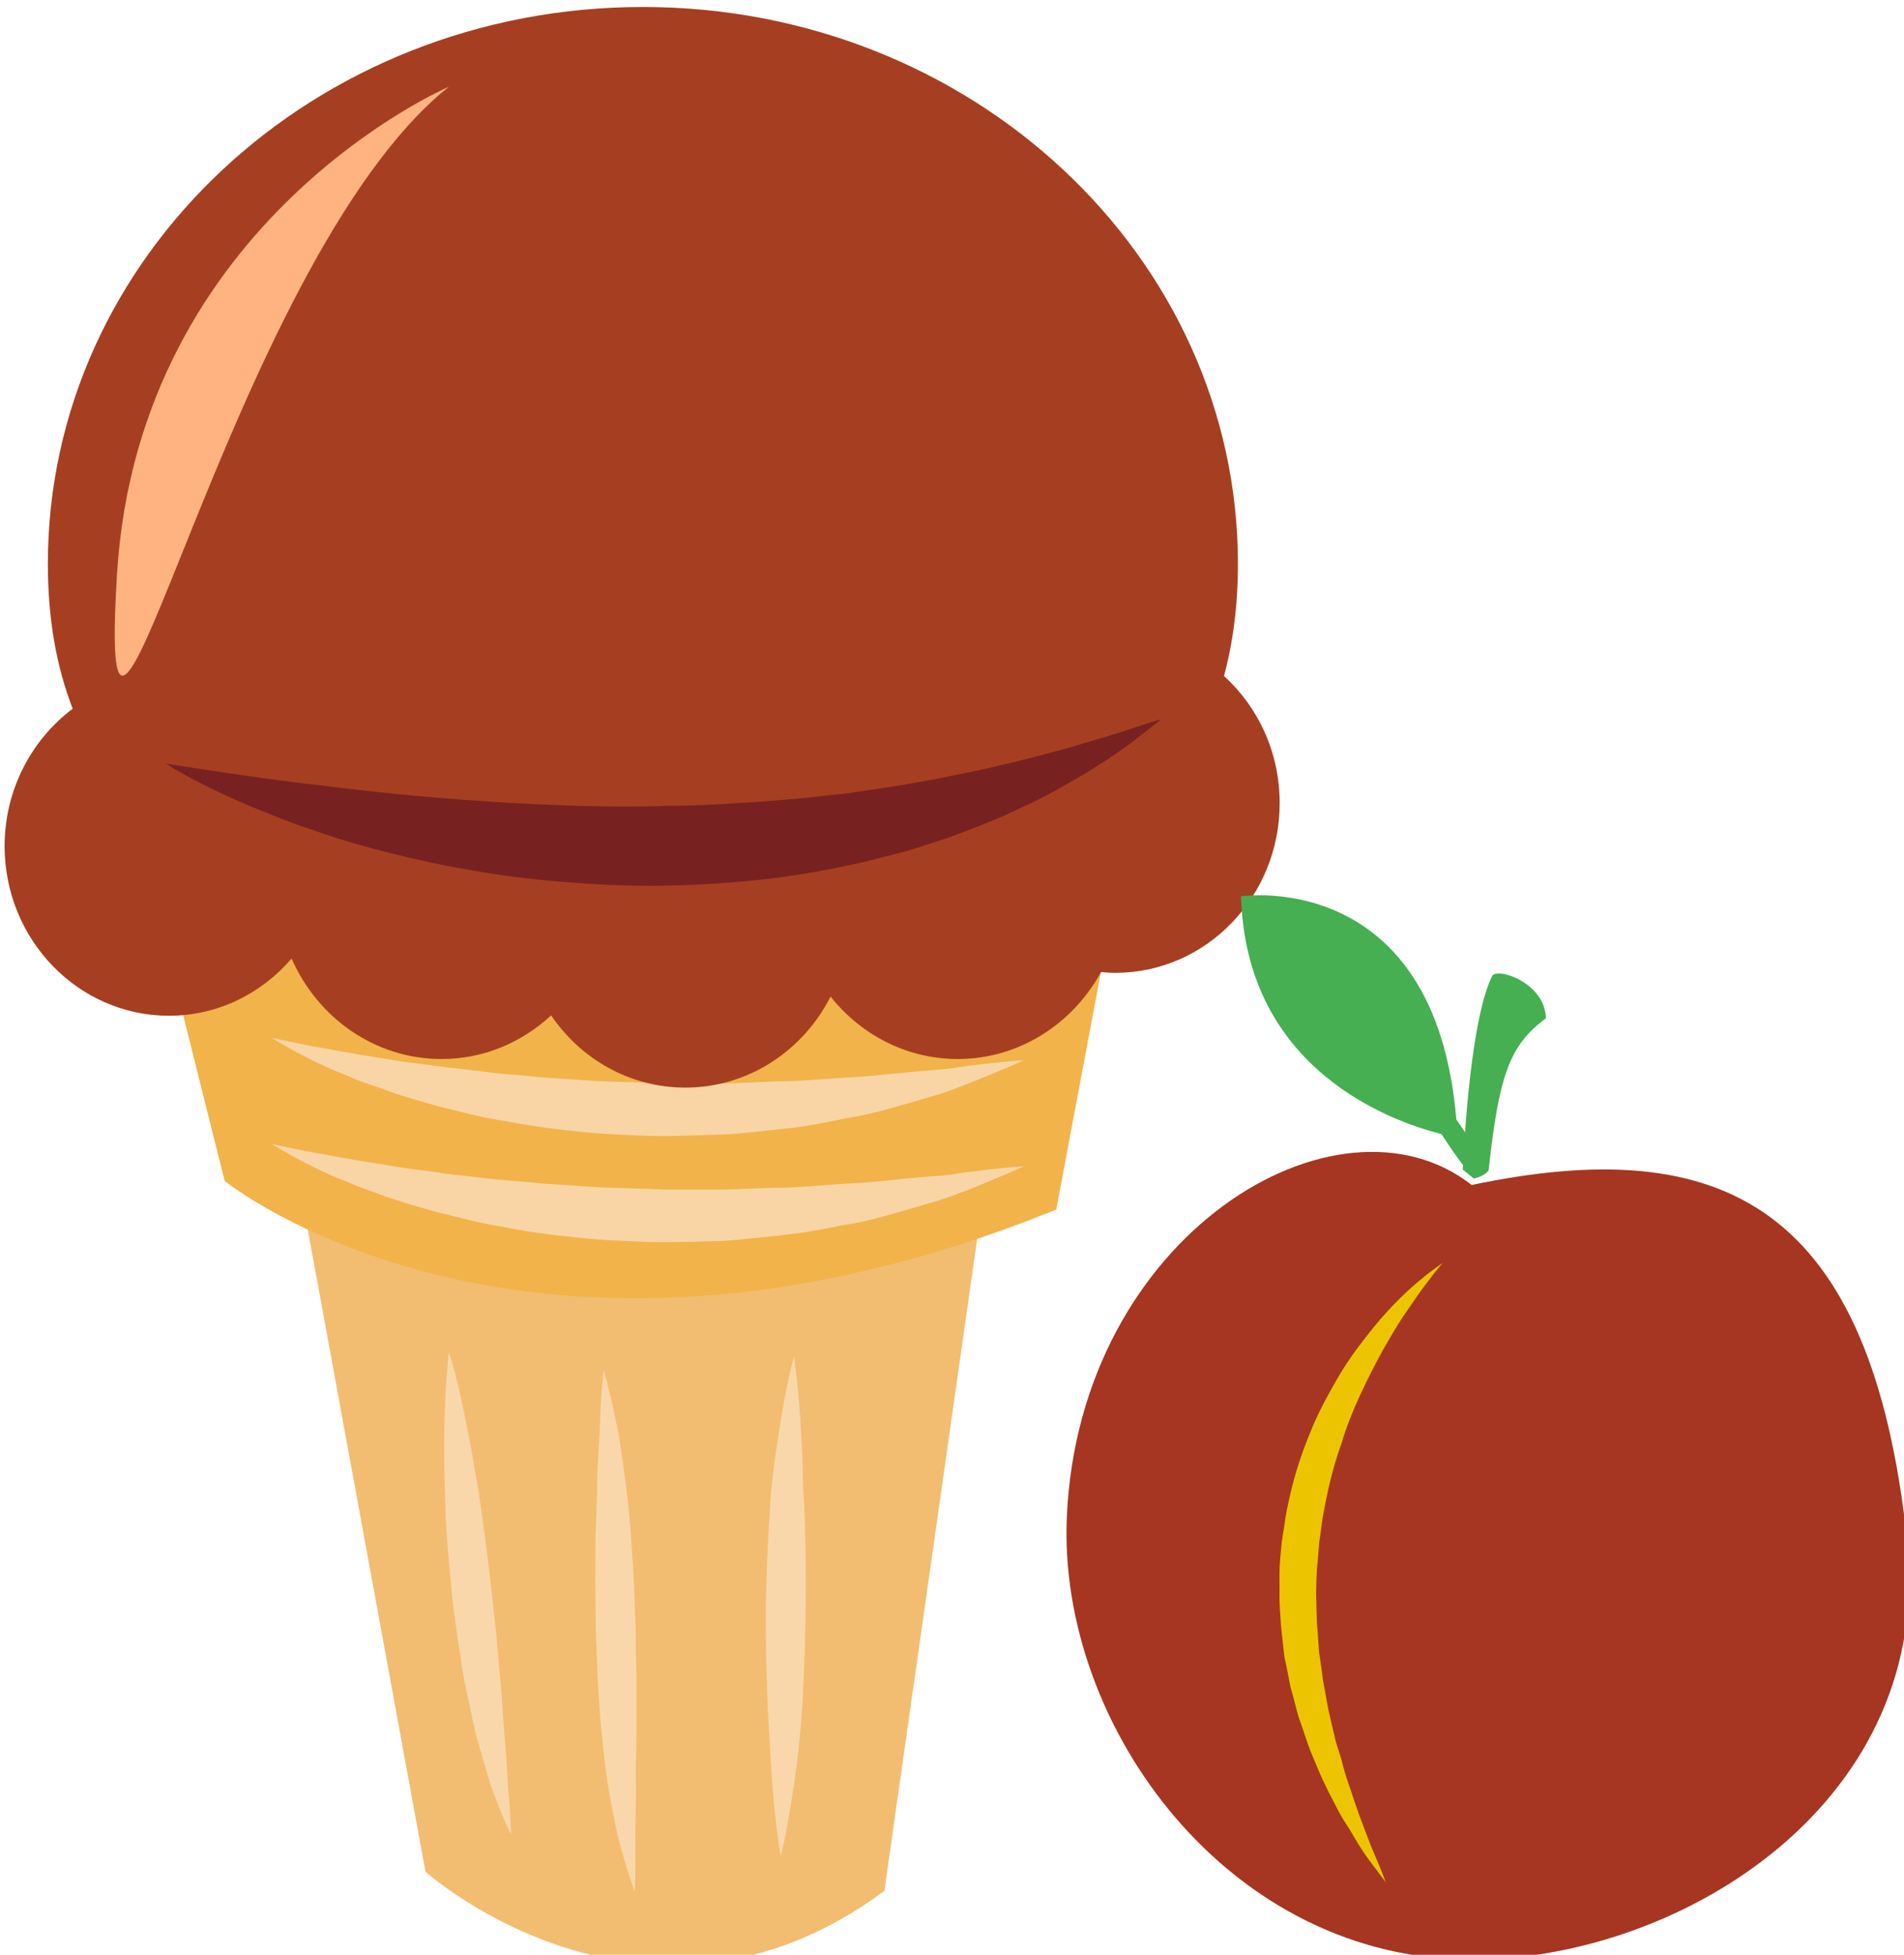
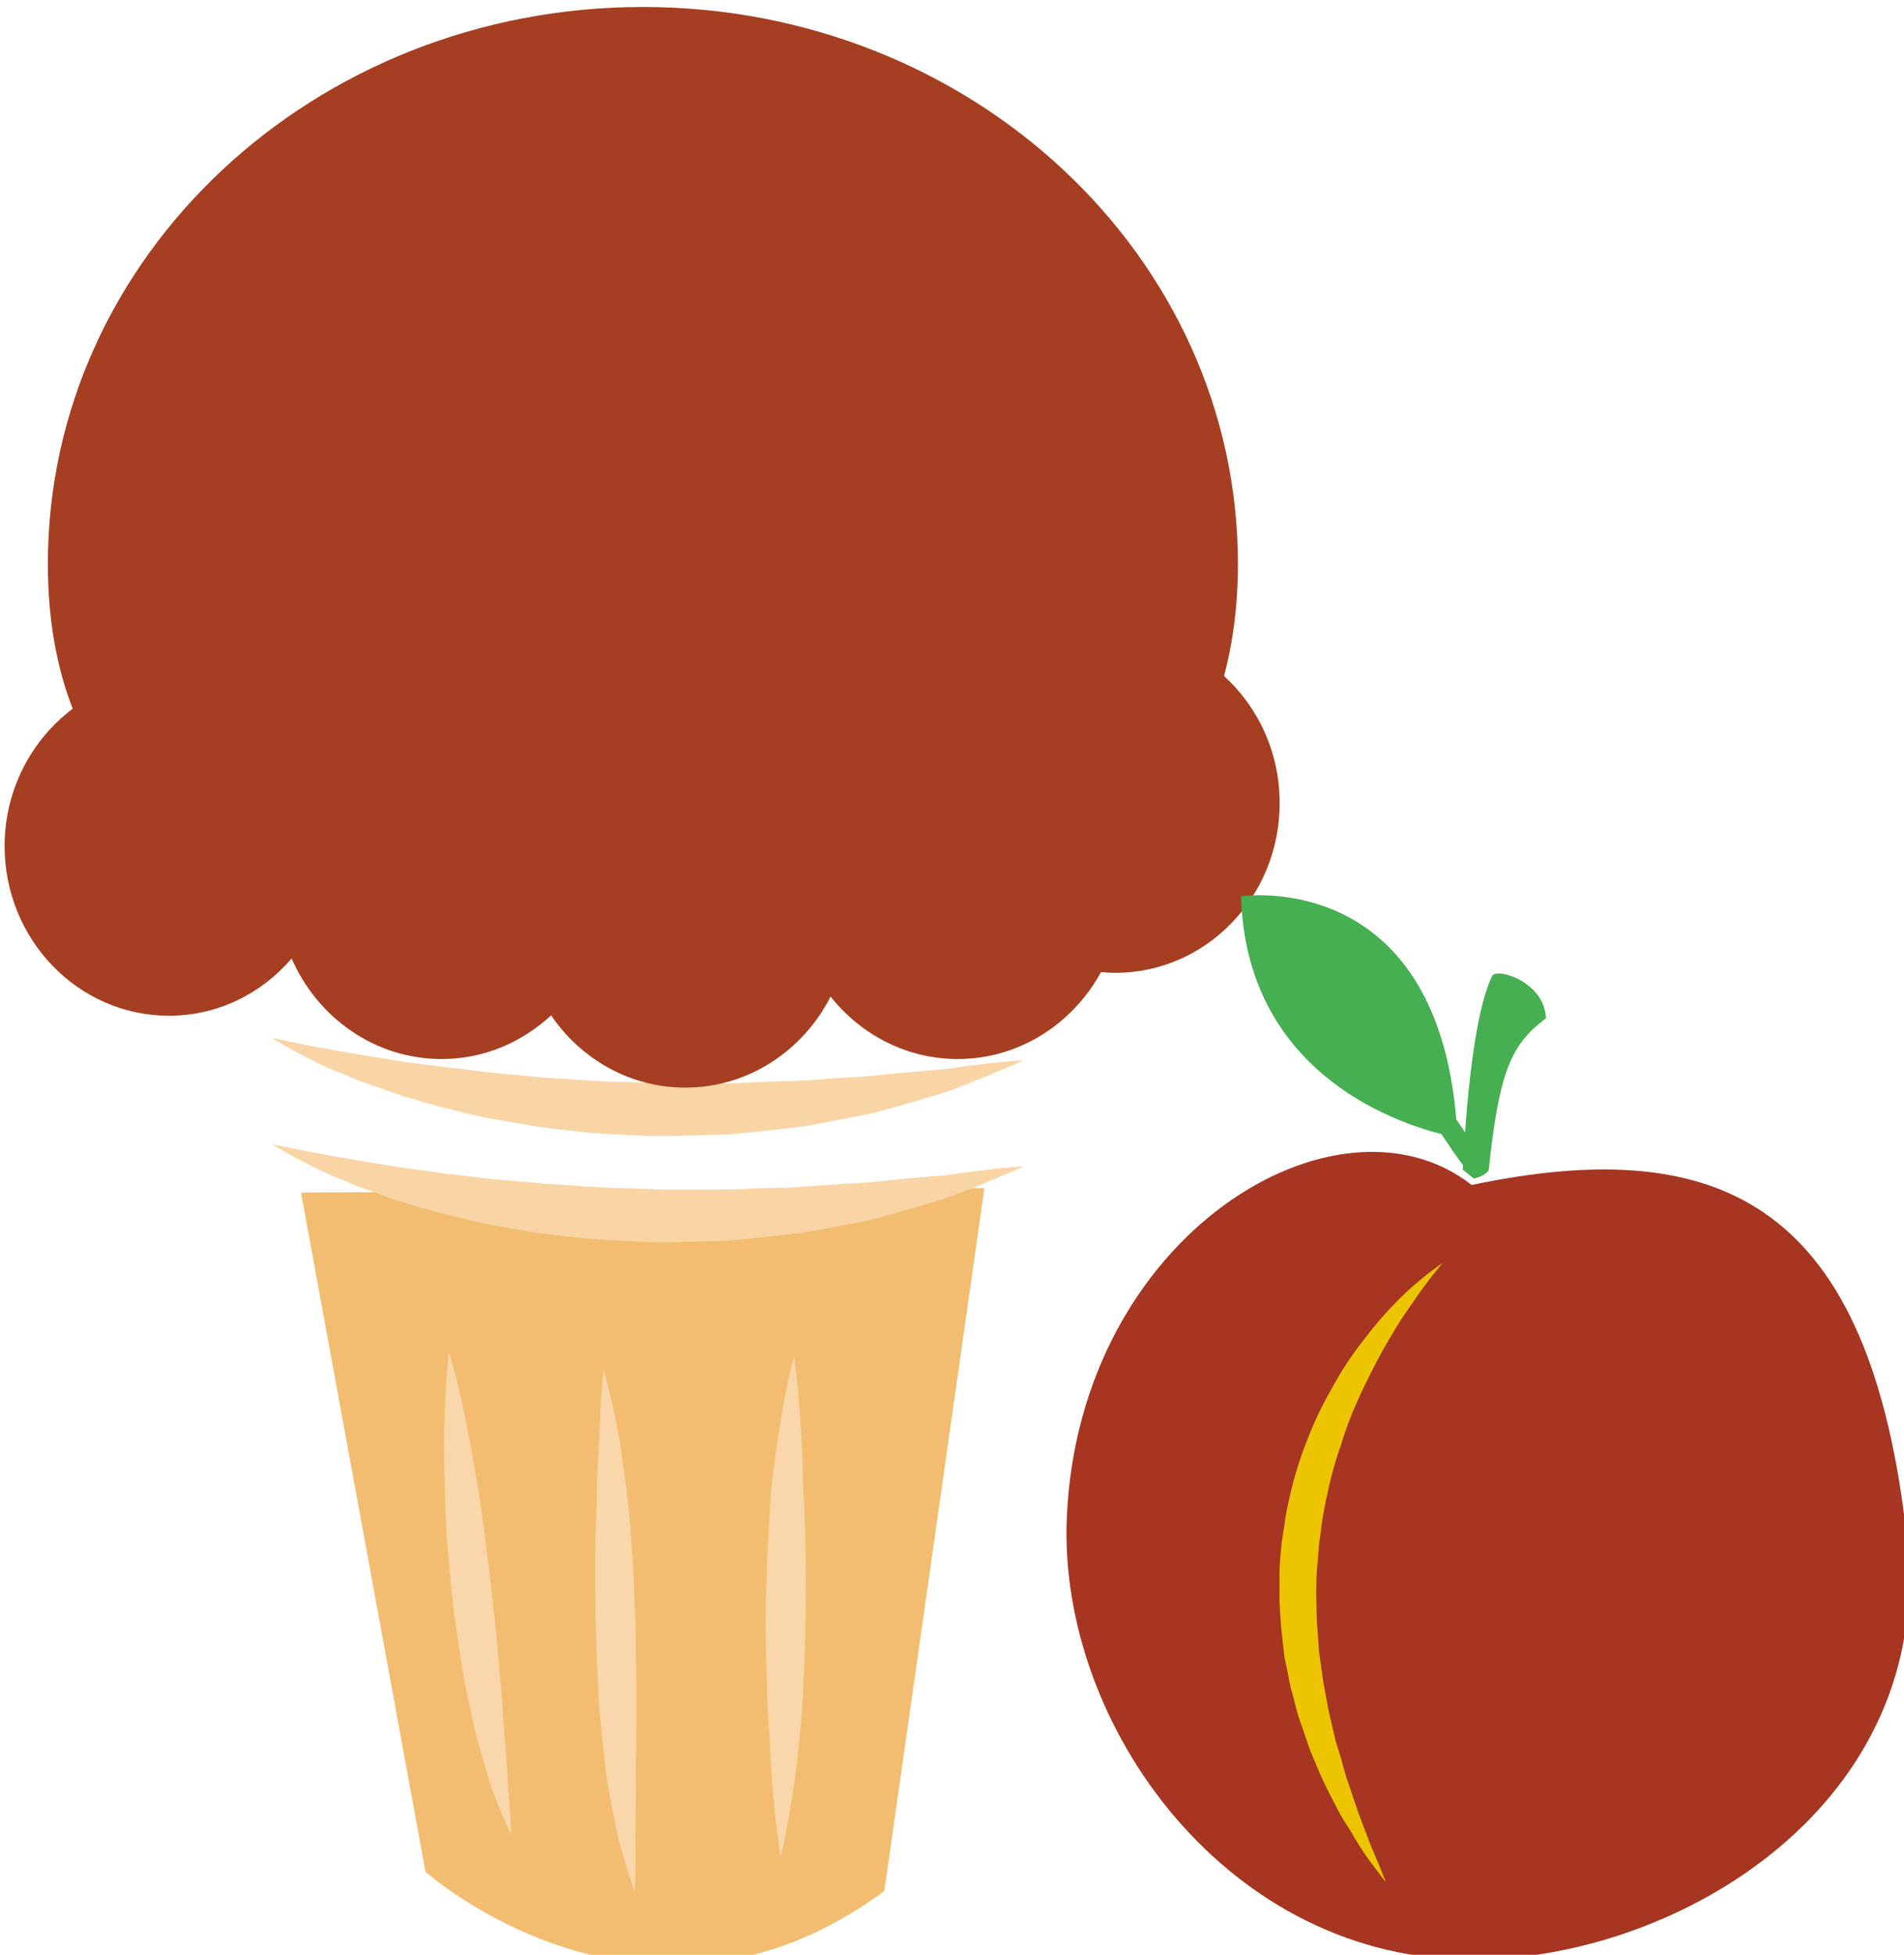
<svg xmlns="http://www.w3.org/2000/svg" xmlns:ns1="http://www.inkscape.org/namespaces/inkscape" xmlns:ns2="http://sodipodi.sourceforge.net/DTD/sodipodi-0.dtd" width="1341.468mm" height="1376.743mm" viewBox="0 0 1341.468 1376.743" version="1.1" id="svg8" ns1:version="0.92.4 (5da689c313, 2019-01-14)" ns2:docname="Zmrzlina z blumy.svg">
  <defs id="defs2">
    <style type="text/css" id="style2">
   
    .fil8 {fill:#628C2C;fill-rule:nonzero}
    .fil5 {fill:#8F3136;fill-rule:nonzero}
    .fil7 {fill:#BA1515;fill-rule:nonzero}
    .fil4 {fill:#D63234;fill-rule:nonzero}
    .fil1 {fill:#F2B34A;fill-rule:nonzero}
    .fil0 {fill:#F2BD70;fill-rule:nonzero}
    .fil6 {fill:#F5878E;fill-rule:nonzero}
    .fil3 {fill:#F9D5A5;fill-rule:nonzero}
    .fil2 {fill:#F9D7AA;fill-rule:nonzero}
   
  </style>
    <style type="text/css" id="style2-3">
   
    .fil0 {fill:#5D6608;fill-rule:nonzero}
    .fil1 {fill:#750404;fill-rule:nonzero}
    .fil2 {fill:#8C2626;fill-rule:nonzero}
   
  </style>
    <style type="text/css" id="style2-4">
   
    .fil1 {fill:#A63621;fill-rule:nonzero}
    .fil0 {fill:#45AF51;fill-rule:nonzero}
    .fil2 {fill:#ECC500;fill-rule:nonzero}
   
  </style>
  </defs>
  <ns2:namedview id="base" pagecolor="#ffffff" bordercolor="#666666" borderopacity="1.0" ns1:pageopacity="0.0" ns1:pageshadow="2" ns1:zoom="0.0875" ns1:cx="2714.3493" ns1:cy="3557.0836" ns1:document-units="mm" ns1:current-layer="Vrstva_x0020_1" showgrid="false" ns1:window-width="1920" ns1:window-height="1001" ns1:window-x="-9" ns1:window-y="-9" ns1:window-maximized="1" />
  <g ns1:label="Vrstva 1" ns1:groupmode="layer" id="layer1" transform="translate(748.41,280.247)">
    <g transform="matrix(0.265,0,0,0.265,-2808.191,-3403.653)" id="Vrstva_x0020_1">
      <path d="m 8573,14956 331,1805 c 0,0 584,521 1220,51 l 266,-1868 z" style="fill:#f2bd70;fill-rule:nonzero" id="path7" class="fil0" ns1:connector-curvature="0" />
-       <path d="m 8160,14086 210,839 c 0,0 800,648 2211,76 l 172,-915 c 0,0 -1830,-267 -2593,0 z" style="fill:#f2b34a;fill-rule:nonzero" id="path9" class="fil1" ns1:connector-curvature="0" />
      <path d="m 8966,15380 c 0,0 7,20 16,54 9,35 21,85 32,144 6,30 13,63 18,97 6,34 13,70 18,108 11,75 21,155 30,235 4,40 9,80 13,119 3,40 7,78 10,116 4,37 6,74 8,108 3,35 6,67 8,98 2,30 3,58 5,82 2,25 4,46 5,64 2,36 2,57 2,57 0,0 -9,-19 -23,-52 -7,-17 -15,-37 -24,-61 -9,-23 -16,-50 -25,-80 -8,-29 -19,-61 -26,-95 -7,-35 -16,-71 -23,-108 -8,-38 -13,-77 -19,-116 -6,-40 -12,-80 -16,-120 -4,-41 -8,-81 -11,-121 -4,-40 -6,-79 -7,-117 -3,-76 -4,-147 -3,-208 1,-61 4,-112 7,-148 3,-36 5,-56 5,-56 z" style="fill:#f9d7aa;fill-rule:nonzero" id="path11" class="fil2" ns1:connector-curvature="0" />
      <path d="m 9378,15427 c 0,0 6,21 15,59 5,18 10,41 15,67 6,26 12,56 16,88 10,66 20,142 26,224 3,41 6,83 8,126 2,42 3,86 5,129 0,44 1,87 2,130 0,42 0,84 0,125 0,40 -1,79 -2,117 1,37 1,72 0,104 0,33 -2,63 -1,89 0,26 0,50 0,69 0,38 -2,60 -2,60 0,0 -7,-20 -19,-57 -5,-18 -13,-41 -19,-67 -9,-26 -13,-56 -20,-88 -6,-33 -13,-68 -18,-105 -4,-38 -9,-77 -13,-118 -8,-82 -11,-169 -14,-256 -2,-87 -2,-174 -1,-255 2,-41 3,-80 4,-117 0,-37 2,-73 4,-105 4,-65 5,-120 8,-159 3,-38 6,-60 6,-60 z" style="fill:#f9d7aa;fill-rule:nonzero" id="path13" class="fil2" ns1:connector-curvature="0" />
      <path d="m 9884,15392 c 0,0 3,21 7,57 4,37 9,89 12,152 2,31 4,65 4,101 0,36 4,73 5,112 3,77 4,160 3,242 -1,83 -4,167 -8,245 -2,39 -6,76 -9,112 -3,36 -8,70 -12,101 -9,62 -18,114 -25,150 -7,36 -13,56 -13,56 0,0 -4,-21 -8,-57 -5,-37 -11,-89 -15,-151 -2,-31 -5,-65 -6,-100 -2,-36 -5,-74 -6,-113 -3,-78 -5,-160 -4,-244 1,-83 5,-167 10,-245 2,-39 5,-77 10,-113 4,-35 9,-69 14,-100 9,-61 19,-113 27,-149 8,-36 14,-56 14,-56 z" style="fill:#f9d7aa;fill-rule:nonzero" id="path15" class="fil2" ns1:connector-curvature="0" />
      <path d="m 8496,14827 c 0,0 31,7 86,18 28,5 61,11 99,18 38,7 81,14 127,21 47,9 98,13 151,22 54,5 110,14 168,18 29,2 59,5 89,8 30,2 60,4 91,6 61,5 123,6 185,8 l 47,2 h 46 c 31,0 62,0 93,0 61,0 121,-5 180,-5 59,-2 115,-8 169,-11 54,-2 104,-8 151,-13 24,-2 46,-4 68,-6 22,-1 42,-3 61,-6 38,-6 72,-9 100,-13 55,-6 88,-8 88,-8 0,0 -29,14 -81,35 -26,11 -58,25 -95,38 -36,15 -79,26 -126,40 -46,13 -97,29 -151,39 -55,9 -113,23 -173,29 -30,4 -61,7 -92,10 -31,3 -63,7 -95,8 -32,0 -64,2 -96,2 l -49,1 -49,-1 c -64,-3 -129,-5 -193,-13 -64,-6 -126,-15 -185,-27 -60,-9 -117,-25 -171,-38 -54,-15 -105,-29 -150,-46 -23,-9 -45,-16 -66,-24 -20,-8 -39,-17 -58,-24 -36,-15 -67,-31 -92,-44 -50,-26 -77,-44 -77,-44 z" style="fill:#f9d5a5;fill-rule:nonzero" id="path17" class="fil3" ns1:connector-curvature="0" />
      <path d="m 8496,14545 c 0,0 31,6 86,18 28,5 61,11 99,18 38,7 81,14 127,21 47,9 98,13 151,21 54,5 110,14 168,19 29,2 59,5 89,8 30,2 60,4 91,6 61,5 123,6 185,8 l 47,2 46,-1 c 31,0 62,0 93,1 61,0 121,-5 180,-6 59,-1 115,-7 169,-10 54,-2 104,-9 151,-13 24,-2 46,-4 68,-6 22,-2 42,-3 61,-6 38,-6 72,-10 100,-13 55,-6 88,-8 88,-8 0,0 -29,14 -81,35 -26,11 -58,24 -95,38 -36,15 -79,26 -126,40 -46,13 -97,29 -151,38 -55,10 -113,24 -173,30 -30,3 -61,7 -92,10 -31,3 -63,7 -95,7 -32,1 -64,2 -96,3 l -49,1 -49,-1 c -64,-3 -129,-5 -193,-13 -64,-6 -126,-16 -185,-27 -60,-9 -117,-25 -171,-38 -54,-16 -105,-29 -150,-47 -23,-8 -45,-15 -66,-23 -20,-9 -39,-17 -58,-24 -36,-15 -67,-31 -92,-44 -50,-26 -77,-44 -77,-44 z" style="fill:#f9d5a5;fill-rule:nonzero" id="path19" class="fil3" ns1:connector-curvature="0" />
      <path d="m 11027,13583 c 24,-89 37,-188 37,-298 0,-817 -708,-1480 -1582,-1480 -874,0 -1582,663 -1582,1480 0,147 23,274 66,385 -109,82 -181,215 -181,365 0,249 196,451 437,451 130,0 246,-59 326,-152 69,157 221,267 399,267 112,0 213,-44 291,-116 79,116 209,192 357,192 167,0 313,-98 386,-242 80,101 202,166 338,166 164,0 306,-94 381,-231 12,1 25,2 38,2 241,0 437,-202 437,-451 0,-135 -57,-255 -148,-338 z" style="fill:#a63f21;;fill-rule:nonzero" id="path21" class="fil4" ns1:connector-curvature="0" />
-       <path d="m 8214,13816 c 0,0 42,7 117,18 74,11 179,27 305,41 126,16 272,31 428,41 39,3 78,5 118,7 40,2 81,3 121,5 41,1 82,2 124,2 41,0 82,0 123,-2 83,0 165,-6 246,-11 41,-3 81,-7 120,-10 40,-5 79,-9 117,-13 39,-6 76,-12 113,-17 37,-6 73,-13 108,-19 70,-14 136,-27 197,-42 16,-4 31,-7 45,-11 15,-4 29,-7 43,-11 28,-8 54,-14 79,-21 49,-16 93,-27 129,-39 35,-12 63,-20 83,-27 19,-6 30,-9 30,-9 0,0 -9,7 -25,20 -16,12 -39,31 -70,54 -31,22 -69,47 -115,75 -46,26 -98,58 -158,84 -59,29 -125,55 -196,81 -36,12 -73,24 -111,36 -39,10 -78,20 -118,30 -81,18 -165,34 -251,44 -86,10 -174,16 -262,18 -87,2 -175,-1 -261,-8 -86,-6 -170,-16 -251,-30 -81,-13 -158,-30 -231,-48 -72,-18 -140,-38 -202,-60 -62,-20 -117,-43 -166,-63 -49,-20 -91,-40 -125,-57 -68,-34 -104,-58 -104,-58 z" style="fill:#782121;fill-rule:nonzero" id="path23" class="fil5" ns1:connector-curvature="0" />
-       <path d="m 8966,12017 c 0,0 -823,353 -882,1293 -58,941 294,-823 882,-1293 z" style="fill:#ffb380;fill-rule:nonzero" id="path25" class="fil6" ns1:connector-curvature="0" />
      <g transform="matrix(0.517,0,0,0.517,6170.661,8062.749)" id="Vrstva_x0020_1-63">
        <path ns1:connector-curvature="0" d="m 10511,13032 c 186,281 134,163 136,168 l 95,-48 c -9,-16 40,93 -154,-195 -109,-1298 -1107,-1147 -1107,-1147 25,893 775,1158 1030,1222 z" style="fill:#45af51;fill-rule:nonzero" id="path7-1" class="fil0" />
        <path ns1:connector-curvature="0" d="m 10772,12220 c -123,251 -149,992 -151,995 l 57,46 c 34,-8 59,-21 76,-41 53,-491 108,-645 295,-783 -7,-188 -255,-263 -277,-217 z" style="fill:#45af51;fill-rule:nonzero" id="path9-8" class="fil0" />
        <path ns1:connector-curvature="0" d="m 10667,13294 c -690,-540 -2019,253 -2082,1708 -47,1076 838,2287 2103,2274 1065,-10 2367,-814 2217,-2167 -187,-1703 -937,-2088 -2238,-1815 z" style="fill:#a63621;fill-rule:nonzero" id="path11-07" class="fil1" />
        <path ns1:connector-curvature="0" d="m 10518,13695 c 0,0 -36,40 -93,117 -29,38 -60,85 -98,140 -37,52 -74,117 -114,186 -38,70 -79,147 -117,230 -38,82 -74,170 -102,265 -33,91 -58,190 -78,289 -10,51 -20,102 -25,154 -3,26 -9,51 -10,78 l -6,77 c -7,52 -6,105 -8,156 1,52 2,103 4,155 4,52 8,102 11,153 7,50 15,100 21,149 9,50 18,96 26,142 11,49 21,94 32,138 9,46 26,87 37,127 11,44 22,83 35,119 27,78 49,149 73,209 24,63 43,116 63,160 38,88 56,139 56,139 0,0 -33,-43 -91,-121 -28,-39 -59,-88 -92,-146 -19,-29 -38,-58 -56,-91 -17,-34 -37,-70 -55,-106 -19,-38 -38,-78 -55,-119 -16,-41 -37,-83 -52,-129 -15,-46 -32,-93 -48,-140 -14,-48 -25,-99 -40,-149 -11,-51 -20,-105 -32,-157 -6,-55 -13,-110 -18,-165 -3,-55 -9,-111 -7,-168 0,-56 -2,-112 3,-169 l 8,-85 c 4,-28 8,-56 13,-84 6,-55 19,-111 31,-165 25,-109 60,-214 100,-311 39,-99 87,-188 136,-273 47,-83 100,-157 152,-223 101,-132 202,-230 276,-291 74,-62 120,-91 120,-91 z" style="fill:#ecc500;fill-rule:nonzero" id="path13-1" class="fil2" />
      </g>
    </g>
  </g>
</svg>